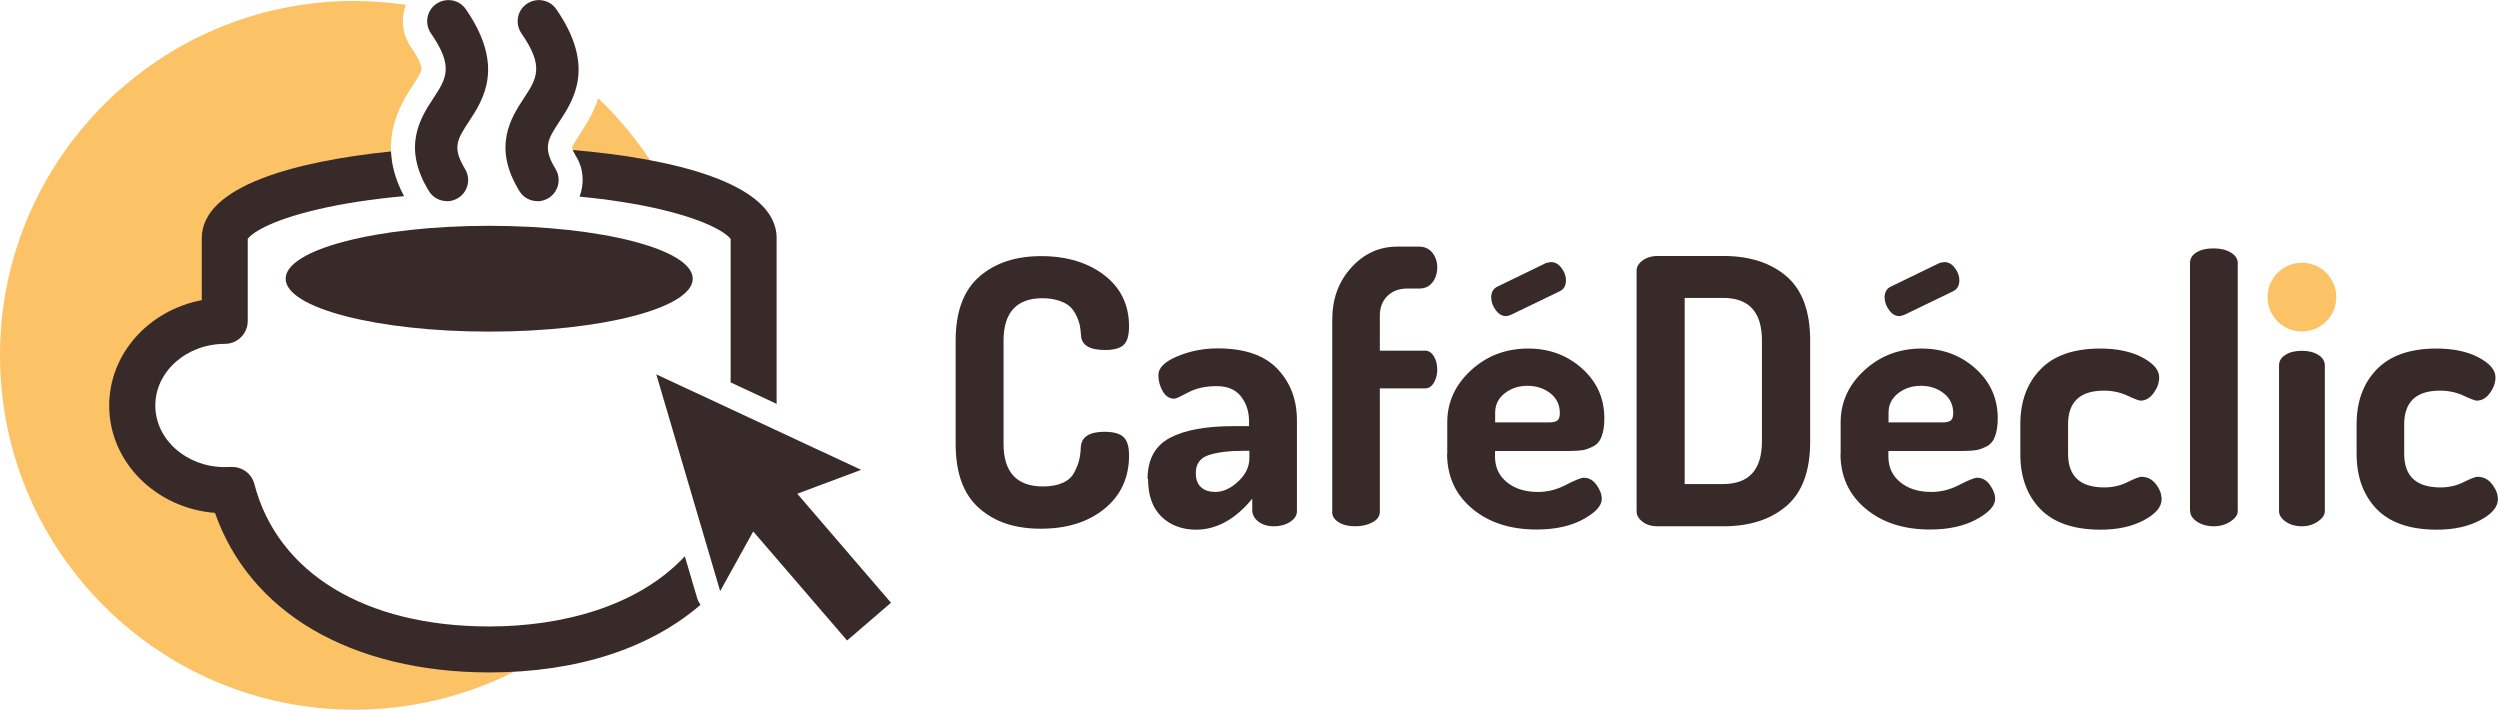
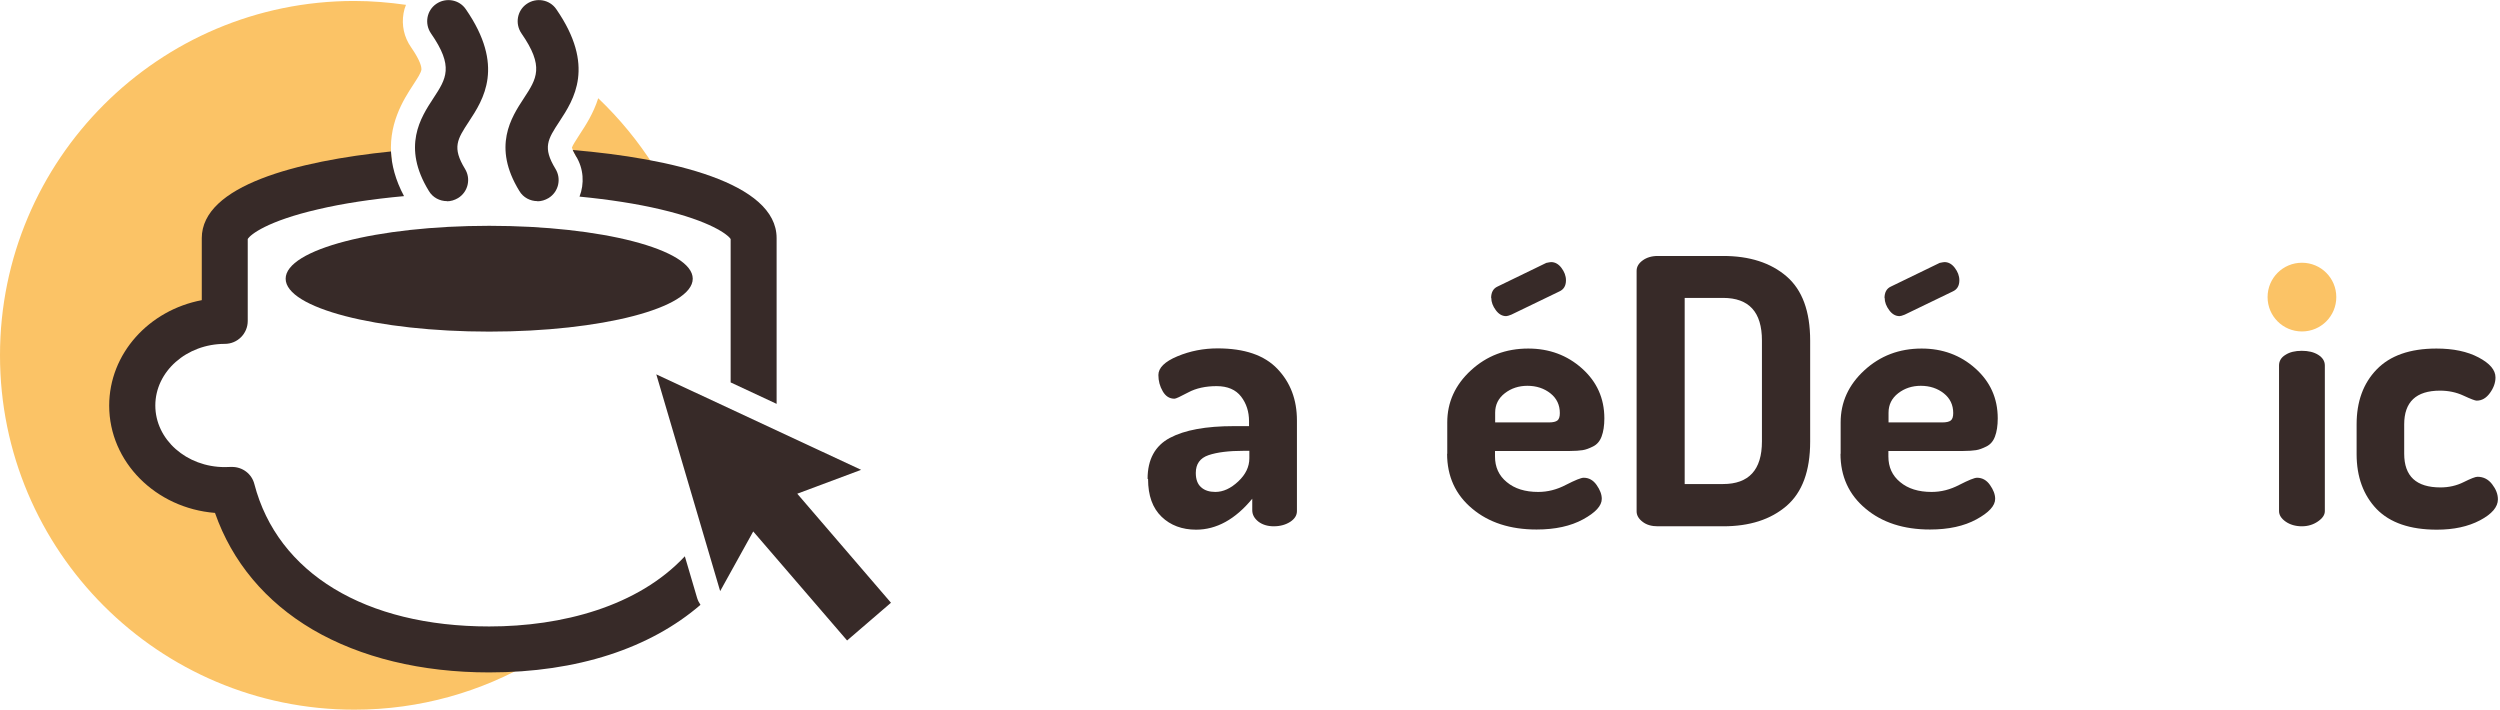
<svg xmlns="http://www.w3.org/2000/svg" id="Calque_1" viewBox="0 0 155 44">
  <defs>
    <style>.cls-1{fill:#fbc366;}.cls-2{fill:#372a28;}</style>
  </defs>
  <path class="cls-1" d="M25.61,5.27c.27-.42,.51-.77,.52-.98,0-.12-.04-.49-.65-1.37-.43-.62-.59-1.36-.46-2.1,.03-.18,.08-.35,.15-.52-1.05-.15-2.12-.24-3.21-.24C9.84,.06,0,9.9,0,22.03s9.84,21.97,21.97,21.97c4.07,0,7.89-1.11,11.16-3.04-.7,.05-1.41,.08-2.15,.08-4.19,0-7.98-.89-10.95-2.57-2.92-1.66-4.99-4.05-6.05-6.98-3.67-.28-6.56-3.05-6.56-6.42,0-3.11,2.47-5.71,5.74-6.31v-3.71c0-3.05,5.54-4.52,11.13-5.13-.3-2.16,.74-3.76,1.32-4.65" />
  <path class="cls-1" d="M35.46,9.15s.04,.18,.25,.53c.01,.02,.02,.04,.04,.06,1.6,.12,3.25,.31,4.81,.58-.98-1.55-2.15-2.97-3.47-4.23-.3,.95-.78,1.68-1.16,2.26-.19,.3-.43,.66-.47,.8" />
  <path class="cls-2" d="M42.95,17.28c0,1.81-5.65,3.28-12.62,3.28s-12.62-1.47-12.62-3.28,5.65-3.28,12.62-3.28,12.62,1.47,12.62,3.28" />
  <polygon class="cls-2" points="53.39 29.13 40.69 23.21 44.65 36.65 46.7 32.95 52.52 39.71 55.24 37.37 49.43 30.61 53.39 29.13" />
  <path class="cls-2" d="M27.71,12.47c-.44,0-.88-.22-1.12-.63-1.69-2.75-.5-4.56,.28-5.75,.8-1.22,1.28-1.96-.15-4.02-.41-.6-.27-1.42,.33-1.83,.6-.41,1.42-.27,1.83,.33,2.44,3.53,1.09,5.6,.19,6.97-.72,1.1-1.05,1.6-.24,2.93,.38,.62,.19,1.43-.43,1.81-.22,.13-.45,.2-.69,.2" />
  <path class="cls-2" d="M33.32,12.47c-.44,0-.88-.22-1.12-.63-1.69-2.75-.5-4.56,.28-5.75,.8-1.22,1.28-1.96-.15-4.02-.41-.6-.27-1.42,.33-1.83,.6-.41,1.42-.27,1.83,.33,2.44,3.53,1.09,5.6,.19,6.97-.72,1.1-1.05,1.6-.24,2.93,.38,.62,.19,1.43-.43,1.81-.22,.13-.45,.2-.69,.2" />
  <path class="cls-2" d="M12.51,14.76v3.85c-3.27,.62-5.74,3.31-5.74,6.54,0,3.49,2.89,6.36,6.56,6.65,1.06,3.03,3.13,5.51,6.05,7.23,2.97,1.74,6.75,2.66,10.95,2.66,5.49,0,9.99-1.51,13.1-4.19-.09-.13-.16-.27-.21-.43l-.76-2.58c-2.9,3.11-7.61,4.35-12.13,4.35-7.68,0-13.12-3.3-14.56-8.83-.16-.63-.73-1.06-1.38-1.06-.03,0-.07,0-.1,0-.14,0-.25,.01-.35,.01-2.38,0-4.31-1.71-4.31-3.82s1.94-3.82,4.31-3.82c.79,0,1.42-.64,1.42-1.42v-5.08c.16-.28,1.23-1.12,4.35-1.84,1.56-.37,3.38-.64,5.34-.82-.54-1.01-.77-1.94-.81-2.77-5.79,.59-11.73,2.11-11.73,5.38" />
  <path class="cls-2" d="M35.51,9.3c.04,.08,.1,.21,.2,.38,.48,.78,.53,1.71,.22,2.51,1.84,.18,3.54,.44,5.02,.79,3.11,.73,4.18,1.57,4.35,1.84v8.89l2.85,1.33V14.76c0-3.44-6.58-4.95-12.64-5.46" />
-   <path class="cls-2" d="M59.25,27.52v-6.39c0-1.8,.49-3.13,1.47-3.98,.98-.85,2.25-1.27,3.83-1.27s2.91,.4,3.93,1.19c1.02,.79,1.52,1.85,1.52,3.16,0,.57-.11,.95-.34,1.16-.23,.21-.61,.31-1.15,.31-.98,0-1.47-.31-1.49-.94-.02-.2-.03-.37-.06-.52-.02-.14-.08-.34-.18-.57-.1-.24-.23-.44-.38-.6-.15-.16-.38-.3-.69-.41-.31-.11-.66-.17-1.08-.17-1.6,0-2.41,.88-2.41,2.64v6.39c0,1.76,.82,2.64,2.45,2.64,.49,0,.9-.08,1.23-.23,.33-.15,.57-.37,.71-.65,.15-.28,.24-.53,.3-.76,.05-.22,.09-.49,.1-.81,.05-.63,.53-.94,1.47-.94,.53,0,.92,.1,1.16,.31,.24,.21,.36,.59,.36,1.16,0,1.37-.51,2.48-1.52,3.3-1.02,.83-2.33,1.24-3.95,1.24s-2.85-.42-3.82-1.27c-.97-.85-1.46-2.17-1.46-3.98" />
  <path class="cls-2" d="M71.15,29.69c0-1.2,.46-2.05,1.38-2.54,.92-.49,2.24-.73,3.97-.73h.94v-.31c0-.58-.16-1.09-.49-1.52-.33-.43-.84-.65-1.52-.65s-1.28,.13-1.76,.39c-.49,.26-.77,.39-.85,.39-.31,0-.55-.15-.73-.46-.18-.31-.27-.64-.27-1.01,0-.44,.39-.83,1.18-1.16,.79-.33,1.62-.49,2.49-.49,1.67,0,2.9,.42,3.71,1.27,.81,.85,1.21,1.91,1.21,3.2v5.62c0,.26-.14,.48-.41,.66-.28,.18-.62,.28-1.03,.28-.38,0-.7-.1-.95-.29-.25-.2-.38-.43-.38-.71v-.71c-1.05,1.28-2.22,1.92-3.48,1.92-.87,0-1.59-.27-2.14-.8-.56-.54-.84-1.31-.84-2.34m2.96-.37c0,.39,.11,.69,.33,.88,.22,.2,.52,.29,.88,.29,.49,0,.96-.22,1.42-.65,.46-.43,.69-.91,.69-1.44v-.46h-.34c-.93,0-1.66,.09-2.19,.27-.53,.18-.79,.55-.79,1.1" />
-   <path class="cls-2" d="M82.6,31.71v-11.9c0-1.28,.39-2.35,1.18-3.22,.79-.87,1.74-1.3,2.85-1.3h1.35c.35,0,.63,.13,.83,.38,.2,.26,.3,.56,.3,.91s-.1,.68-.3,.93c-.2,.26-.47,.38-.83,.38h-.73c-.5,0-.91,.15-1.23,.46-.31,.31-.47,.71-.47,1.21v2.18h2.8c.23,0,.41,.12,.55,.35,.14,.23,.21,.51,.21,.82s-.07,.59-.21,.82c-.14,.23-.32,.35-.55,.35h-2.8v7.65c0,.27-.15,.49-.45,.65-.3,.16-.65,.25-1.07,.25s-.76-.08-1.03-.25c-.28-.17-.41-.39-.41-.67" />
  <path class="cls-2" d="M89.73,28.14v-1.95c0-1.25,.49-2.33,1.47-3.23,.98-.9,2.16-1.35,3.55-1.35,1.3,0,2.41,.41,3.33,1.23,.92,.82,1.39,1.85,1.39,3.1,0,.45-.06,.83-.17,1.12-.11,.3-.29,.5-.53,.62-.24,.12-.45,.2-.65,.23-.2,.03-.46,.05-.78,.05h-4.65v.34c0,.66,.24,1.19,.73,1.59,.49,.41,1.14,.61,1.95,.61,.58,0,1.15-.14,1.72-.44,.57-.29,.93-.44,1.1-.44,.32,0,.59,.15,.8,.45,.21,.3,.32,.58,.32,.86,0,.43-.39,.85-1.16,1.27-.77,.42-1.73,.63-2.88,.63-1.63,0-2.97-.43-4-1.3-1.03-.86-1.55-2-1.55-3.4m2.73-9.65c0-.35,.13-.59,.39-.71l3.03-1.47c.15-.03,.25-.05,.3-.05,.24,0,.46,.12,.64,.36,.18,.24,.28,.49,.28,.77,0,.34-.14,.57-.41,.69l-2.98,1.44c-.15,.06-.26,.09-.32,.09-.24,0-.46-.12-.64-.37-.18-.24-.28-.5-.28-.76m.23,7.72h3.35c.24,0,.42-.04,.52-.12,.1-.08,.15-.23,.15-.46,0-.5-.19-.91-.58-1.22-.39-.31-.87-.47-1.43-.47-.53,0-1,.15-1.4,.46-.4,.31-.6,.71-.6,1.21v.6Z" />
  <path class="cls-2" d="M101.47,31.71v-14.92c0-.24,.12-.46,.37-.64,.24-.18,.56-.28,.94-.28h4.06c1.63,0,2.94,.42,3.92,1.26,.98,.84,1.47,2.17,1.47,3.99v6.26c0,1.82-.49,3.15-1.47,3.99-.98,.84-2.28,1.26-3.92,1.26h-4.06c-.38,0-.7-.09-.94-.28-.24-.18-.37-.4-.37-.64m2.98-1.7h2.38c1.6,0,2.41-.88,2.41-2.64v-6.26c0-1.76-.8-2.64-2.41-2.64h-2.38v11.53Z" />
  <path class="cls-2" d="M114.12,28.14v-1.95c0-1.25,.49-2.33,1.47-3.23,.98-.9,2.16-1.35,3.55-1.35,1.3,0,2.41,.41,3.33,1.23,.92,.82,1.39,1.85,1.39,3.1,0,.45-.06,.83-.17,1.12-.11,.3-.29,.5-.53,.62-.24,.12-.45,.2-.65,.23-.2,.03-.46,.05-.78,.05h-4.65v.34c0,.66,.24,1.19,.73,1.59,.49,.41,1.14,.61,1.95,.61,.58,0,1.15-.14,1.72-.44,.57-.29,.93-.44,1.1-.44,.32,0,.59,.15,.8,.45,.21,.3,.32,.58,.32,.86,0,.43-.39,.85-1.16,1.27-.77,.42-1.73,.63-2.88,.63-1.63,0-2.97-.43-4-1.3-1.03-.86-1.55-2-1.55-3.4m2.73-9.65c0-.35,.13-.59,.39-.71l3.03-1.47c.15-.03,.25-.05,.3-.05,.24,0,.46,.12,.64,.36,.18,.24,.28,.49,.28,.77,0,.34-.14,.57-.41,.69l-2.98,1.44c-.15,.06-.26,.09-.32,.09-.24,0-.46-.12-.64-.37-.18-.24-.28-.5-.28-.76m.23,7.72h3.35c.24,0,.42-.04,.52-.12,.1-.08,.15-.23,.15-.46,0-.5-.19-.91-.58-1.22-.39-.31-.87-.47-1.43-.47-.53,0-1,.15-1.4,.46-.4,.31-.6,.71-.6,1.21v.6Z" />
-   <path class="cls-2" d="M125.26,28.14v-1.83c0-1.41,.41-2.54,1.24-3.4,.82-.86,2.06-1.3,3.71-1.3,1.04,0,1.91,.18,2.61,.55,.7,.37,1.05,.78,1.05,1.24,0,.32-.11,.64-.34,.96-.23,.32-.5,.48-.82,.48-.09,0-.36-.1-.81-.31-.45-.21-.94-.31-1.46-.31-1.48,0-2.22,.7-2.22,2.09v1.82c0,1.4,.75,2.09,2.25,2.09,.52,0,1-.11,1.44-.33,.44-.22,.73-.33,.85-.33,.37,0,.67,.15,.91,.46,.24,.31,.35,.62,.35,.94,0,.47-.37,.91-1.11,1.3-.74,.39-1.63,.58-2.67,.58-1.67,0-2.91-.43-3.74-1.28-.83-.86-1.24-1.99-1.24-3.41" />
-   <path class="cls-2" d="M135.78,31.69v-15.38c0-.27,.13-.5,.4-.66,.27-.17,.62-.25,1.07-.25,.41,0,.76,.08,1.05,.25,.29,.17,.44,.39,.44,.66v15.38c0,.23-.15,.44-.45,.64-.3,.2-.65,.3-1.04,.3s-.76-.1-1.04-.29c-.28-.19-.42-.41-.42-.65" />
  <path class="cls-2" d="M141.3,31.69v-9.03c0-.27,.13-.5,.4-.66,.26-.17,.6-.25,1.01-.25s.75,.08,1.02,.25c.27,.17,.41,.39,.41,.66v9.03c0,.23-.14,.44-.43,.64-.29,.2-.62,.3-1,.3s-.73-.1-1-.29c-.27-.19-.41-.41-.41-.65" />
  <path class="cls-2" d="M146.11,28.14v-1.83c0-1.41,.41-2.54,1.24-3.4,.83-.86,2.06-1.3,3.71-1.3,1.04,0,1.91,.18,2.61,.55,.7,.37,1.05,.78,1.05,1.24,0,.32-.11,.64-.34,.96-.23,.32-.5,.48-.83,.48-.09,0-.36-.1-.81-.31-.45-.21-.94-.31-1.46-.31-1.48,0-2.22,.7-2.22,2.09v1.82c0,1.4,.75,2.09,2.25,2.09,.52,0,1-.11,1.44-.33,.44-.22,.73-.33,.85-.33,.37,0,.67,.15,.91,.46,.24,.31,.36,.62,.36,.94,0,.47-.37,.91-1.11,1.3-.74,.39-1.63,.58-2.67,.58-1.67,0-2.91-.43-3.74-1.28-.82-.86-1.24-1.99-1.24-3.41" />
  <path class="cls-1" d="M140.59,18.42c0,1.18,.95,2.13,2.13,2.13s2.13-.95,2.13-2.13-.95-2.13-2.13-2.13-2.13,.95-2.13,2.13" />
</svg>